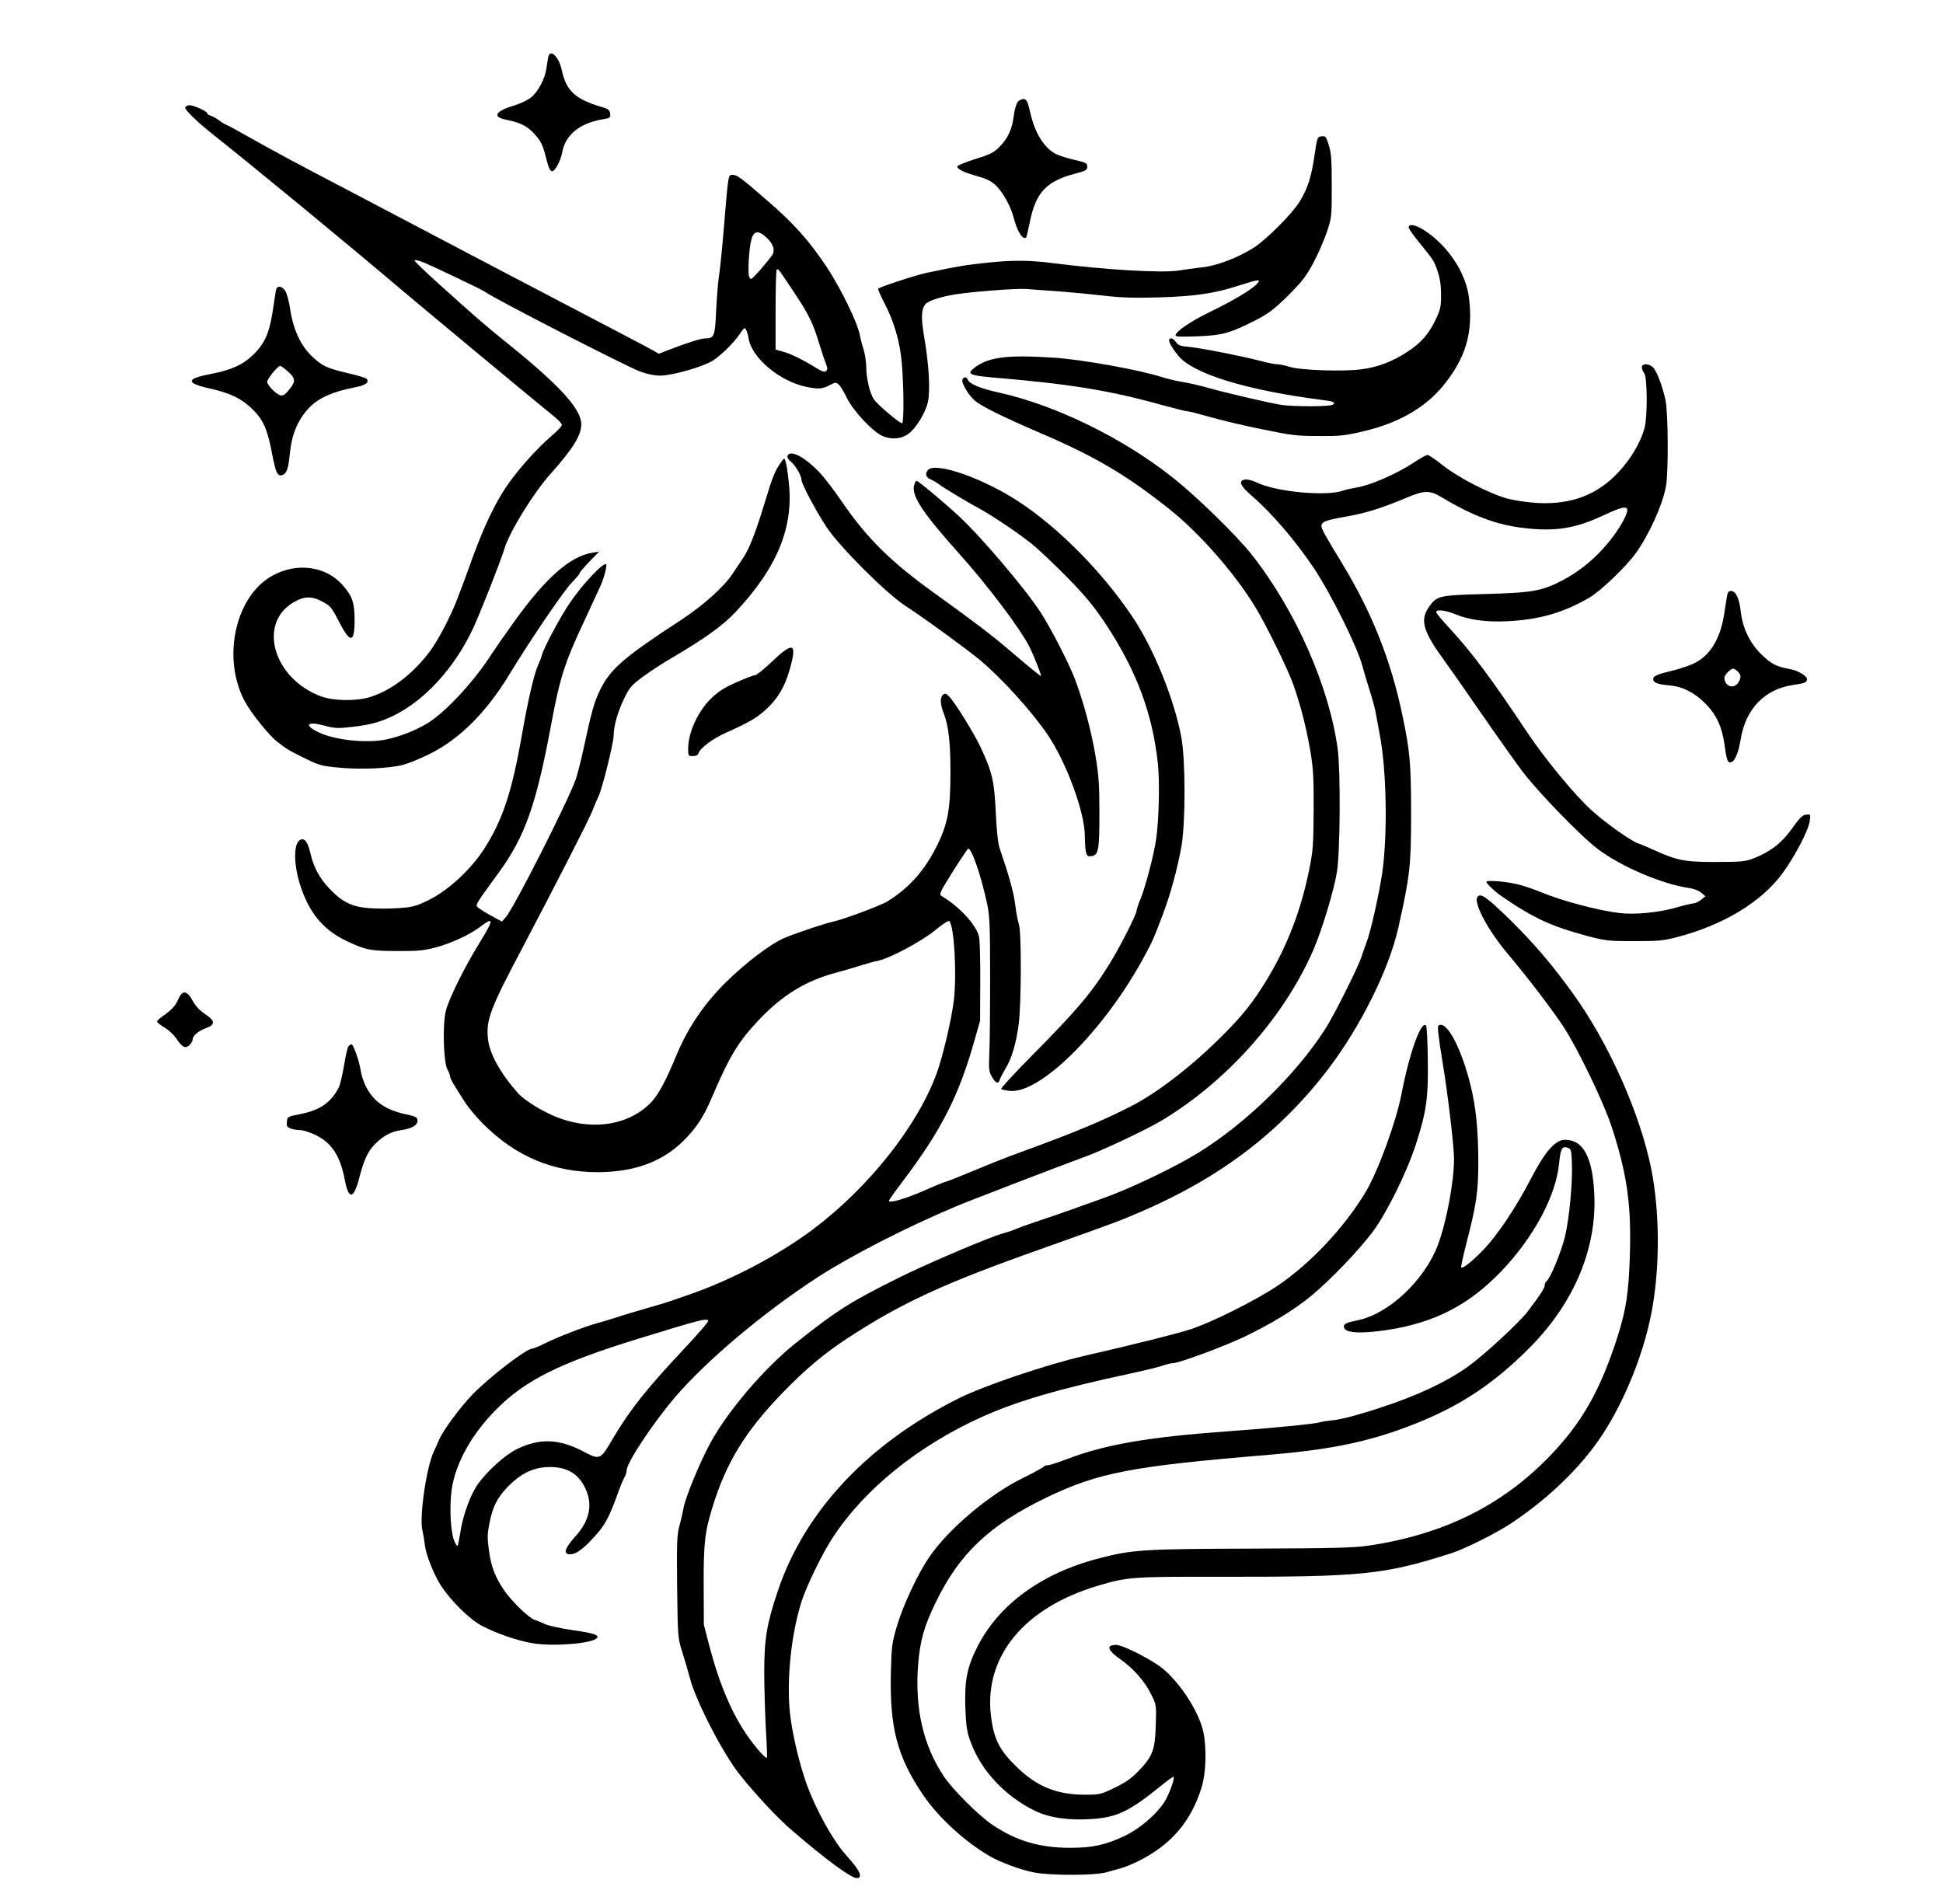
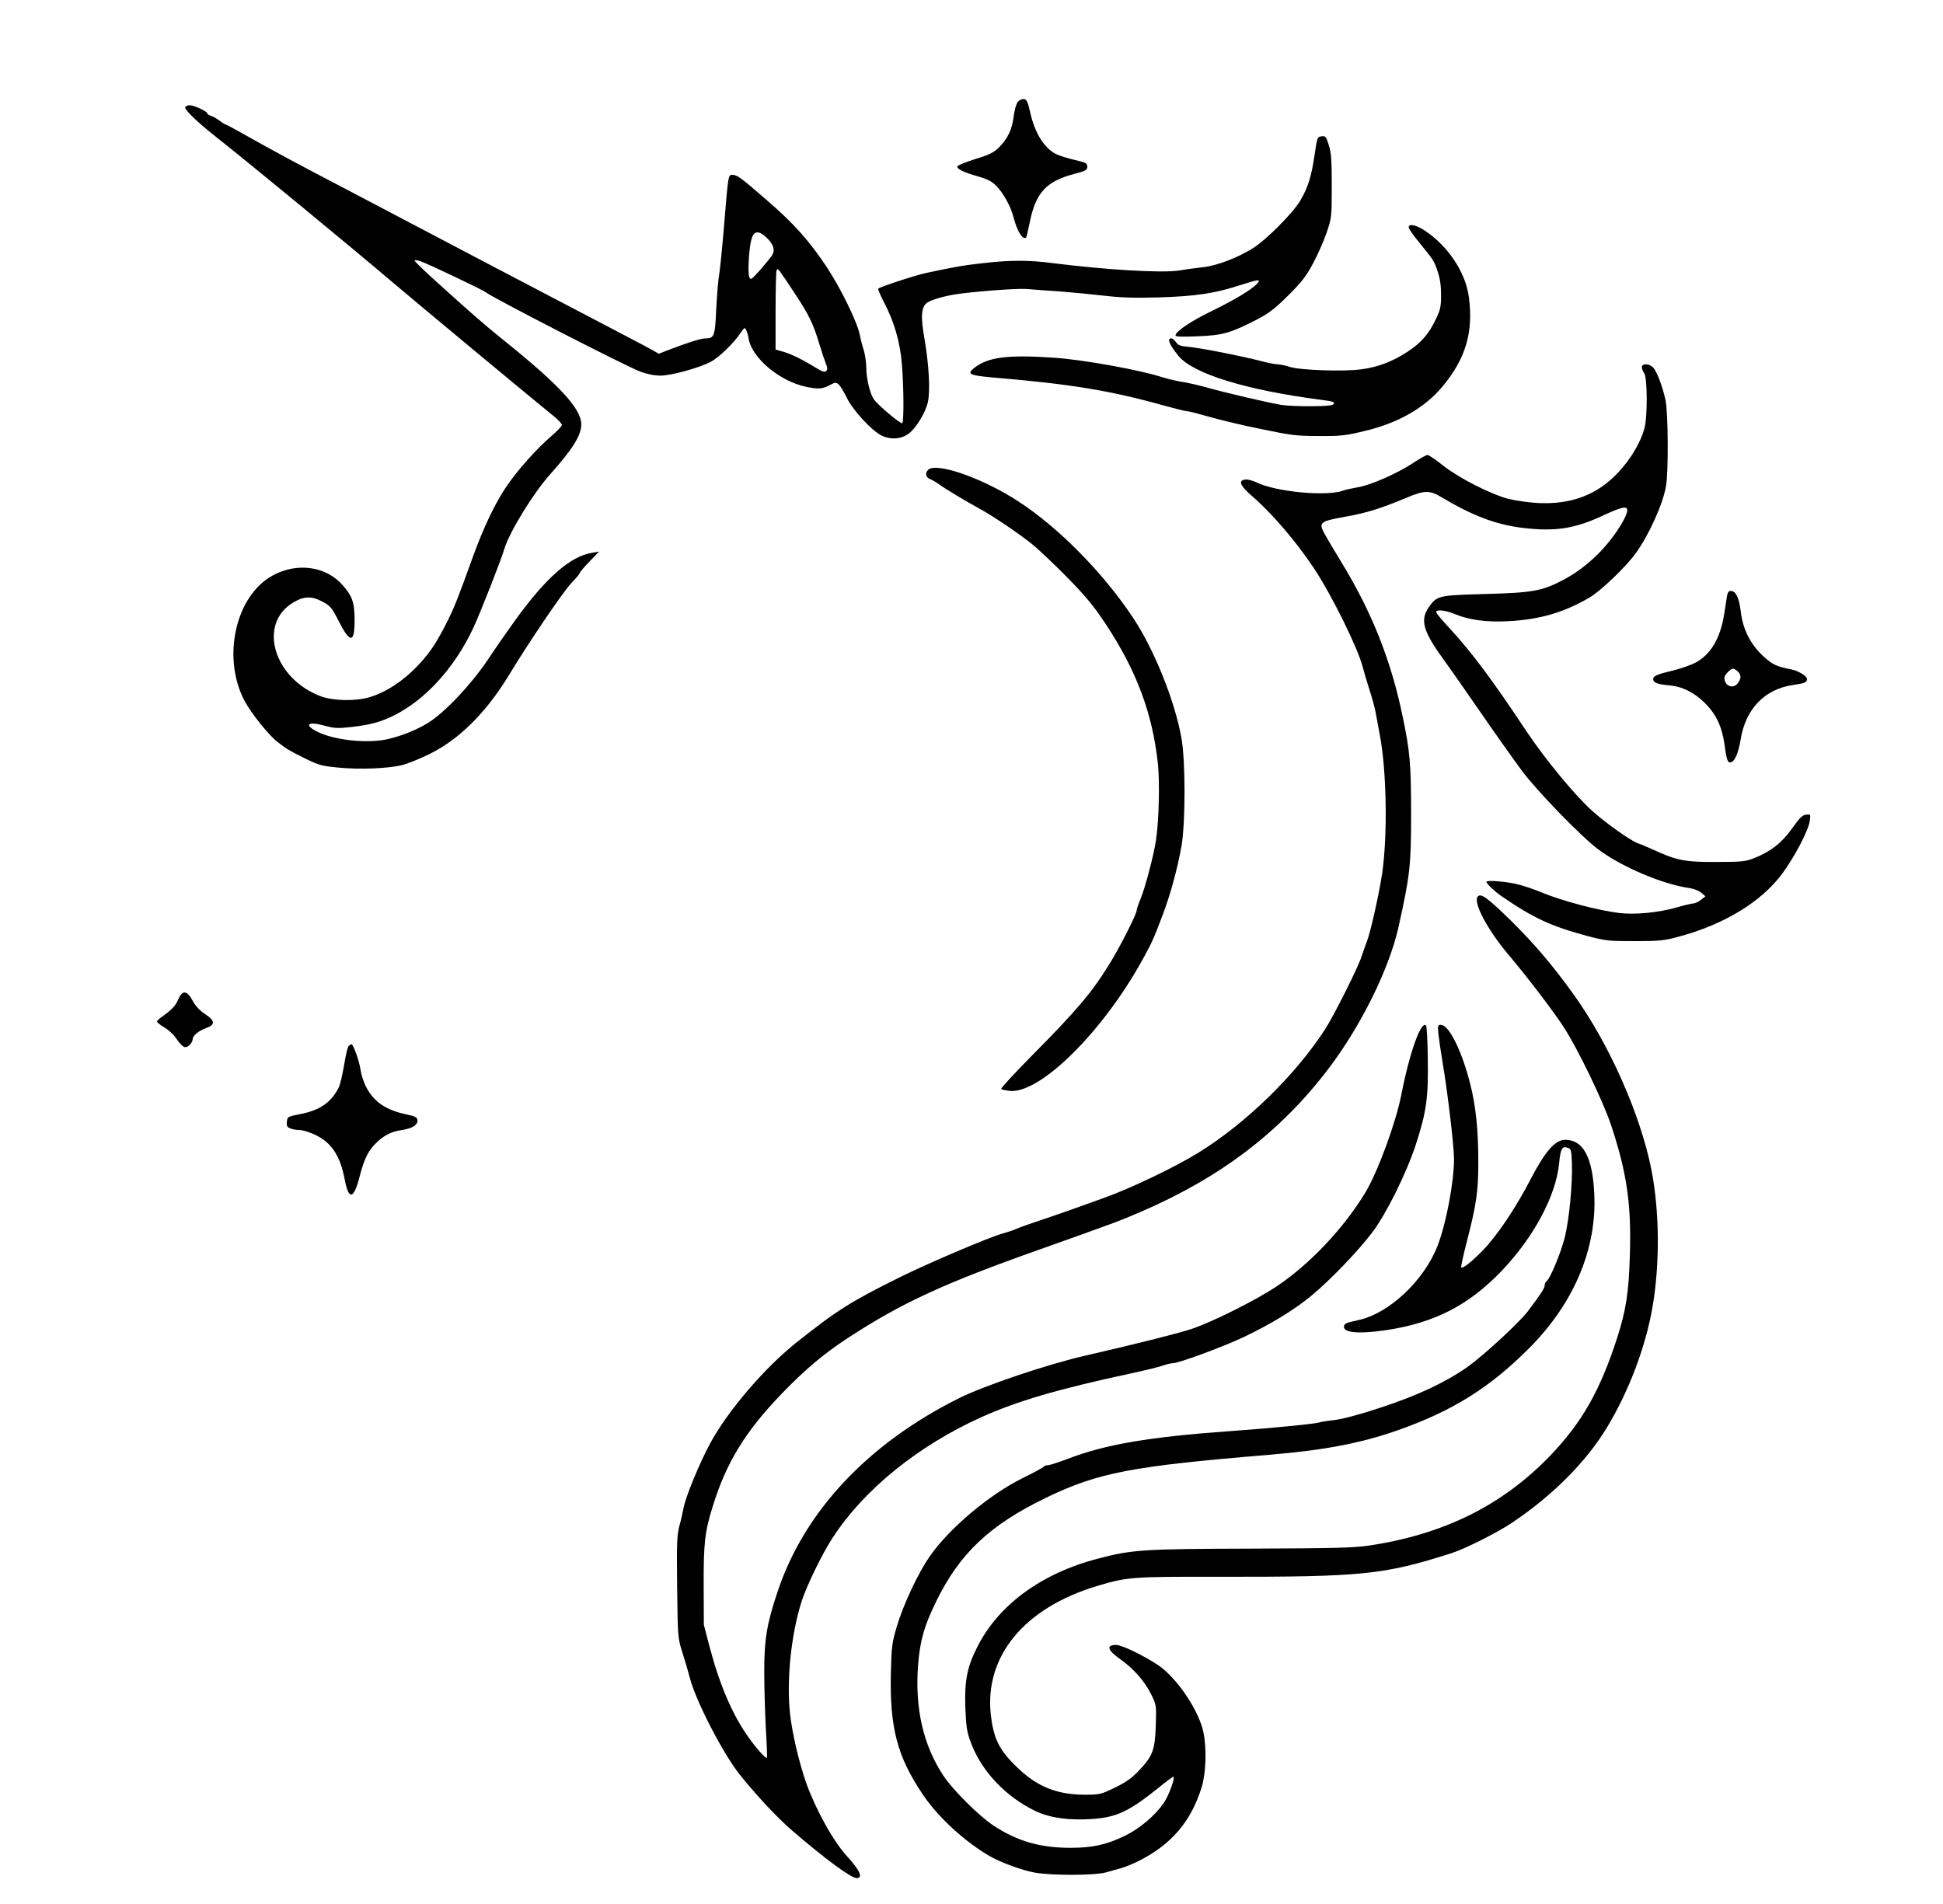
<svg xmlns="http://www.w3.org/2000/svg" version="1.0" width="900pt" height="882pt" viewBox="0 0 1200 1176" preserveAspectRatio="xMidYMid meet">
  <g transform="translate(0,1176) scale(0.1,-0.1)" fill="#000000" stroke="none">
-     <path d="M3386 11408 c-3 -13 -7 -43 -11 -68 -8 -64 -50 -144 -93 -180 -20 -17 -66 -39 -102 -50 -123 -37 -143 -72 -52 -90 91 -19 129 -39 176 -91 34 -38 47 -64 61 -116 23 -92 33 -115 48 -110 19 6 49 65 59 115 20 112 111 184 261 207 34 6 38 9 35 33 -2 22 -11 29 -48 40 -168 49 -223 100 -251 231 -17 81 -72 133 -83 79z" />
    <path d="M6287 11132 c-10 -11 -21 -47 -26 -88 -10 -83 -37 -140 -91 -194 -32 -32 -57 -45 -146 -72 -59 -19 -109 -39 -111 -45 -6 -16 40 -38 128 -63 55 -15 82 -29 110 -56 44 -43 92 -130 108 -194 23 -89 58 -146 79 -126 2 3 12 45 22 94 37 182 101 252 275 298 71 19 80 23 80 45 0 21 -8 25 -77 41 -43 10 -95 26 -117 37 -73 38 -130 129 -159 259 -14 62 -21 78 -38 80 -11 2 -28 -6 -37 -16z" />
    <path d="M1144 11098 c-8 -12 71 -89 177 -173 245 -194 825 -672 1129 -930 151 -128 878 -732 973 -808 26 -21 47 -44 47 -52 0 -7 -28 -37 -62 -66 -93 -79 -215 -216 -285 -321 -67 -101 -133 -238 -199 -418 -64 -176 -65 -180 -98 -265 -41 -109 -119 -258 -169 -325 -105 -142 -243 -247 -374 -286 -85 -26 -221 -23 -298 4 -293 107 -396 447 -175 580 68 41 116 42 185 4 45 -24 55 -36 95 -115 72 -142 100 -142 100 1 0 110 -14 150 -73 217 -102 117 -279 143 -430 62 -232 -123 -319 -508 -176 -777 40 -75 148 -210 202 -252 58 -45 69 -52 172 -103 82 -40 100 -46 205 -56 132 -13 308 -6 395 16 33 8 110 39 170 69 182 90 347 255 487 484 127 210 339 522 388 572 27 28 50 55 50 60 0 5 27 37 60 71 l60 62 -42 -7 c-135 -21 -287 -154 -479 -421 -63 -88 -127 -180 -143 -205 -110 -172 -287 -362 -399 -429 -76 -45 -164 -79 -250 -98 -125 -26 -327 -4 -428 48 -83 42 -59 65 41 38 67 -18 85 -19 173 -9 114 13 180 31 262 72 193 97 370 291 485 533 42 88 175 426 195 495 30 102 180 347 286 464 137 154 189 237 189 305 0 96 -135 243 -475 516 -117 94 -185 153 -412 358 -79 71 -143 133 -143 138 0 4 17 2 38 -5 51 -18 383 -176 402 -191 40 -33 865 -457 954 -490 43 -16 87 -25 125 -25 65 0 235 46 310 85 49 25 143 115 184 178 23 34 27 36 35 20 5 -10 13 -35 16 -57 22 -119 192 -261 354 -295 75 -16 102 -14 146 10 36 19 39 19 57 3 10 -9 31 -45 48 -79 36 -77 154 -205 217 -236 56 -26 117 -22 164 11 47 34 107 132 121 198 15 73 6 231 -22 393 -22 128 -20 180 8 212 18 19 84 41 171 57 101 17 386 40 453 35 35 -3 127 -10 204 -15 77 -6 203 -18 280 -27 105 -12 187 -14 330 -10 229 7 347 25 492 72 130 41 143 43 117 13 -32 -36 -142 -102 -284 -171 -126 -61 -220 -125 -220 -149 0 -8 43 -9 138 -5 154 6 200 19 364 103 75 39 110 66 193 148 84 84 111 118 154 198 29 54 67 140 84 190 31 92 32 96 32 288 0 160 -3 205 -18 253 -17 54 -20 58 -45 55 -26 -3 -27 -5 -43 -114 -20 -136 -40 -200 -89 -284 -45 -76 -208 -240 -290 -292 -94 -59 -221 -108 -307 -118 -43 -5 -112 -14 -153 -21 -106 -16 -448 4 -780 46 -144 19 -260 19 -425 0 -120 -13 -178 -23 -355 -61 -63 -13 -286 -86 -296 -97 -3 -3 13 -40 35 -83 63 -119 100 -246 111 -382 12 -142 13 -359 2 -366 -10 -6 -155 116 -176 149 -24 36 -46 131 -46 196 0 30 -7 78 -15 105 -9 27 -20 70 -25 96 -16 80 -116 284 -203 417 -110 165 -205 272 -374 417 -159 138 -180 154 -210 154 -26 0 -25 3 -53 -335 -11 -132 -25 -267 -31 -300 -5 -33 -12 -125 -16 -203 -7 -158 -12 -172 -66 -172 -29 0 -116 -28 -240 -76 l-48 -19 -42 24 c-39 22 -187 99 -1012 531 -181 95 -400 210 -485 255 -85 45 -261 137 -390 205 -282 147 -454 239 -616 331 -67 38 -125 69 -128 69 -4 0 -22 11 -39 24 -18 13 -42 27 -54 31 -13 3 -23 10 -23 15 0 12 -82 50 -108 50 -11 0 -24 -5 -28 -12z m3595 -810 c38 -38 49 -73 30 -104 -8 -12 -41 -53 -73 -90 -58 -64 -60 -66 -69 -43 -10 26 -1 181 14 231 15 55 46 57 98 6z m168 -338 c89 -134 116 -190 153 -314 15 -50 34 -106 41 -123 10 -25 11 -35 1 -45 -9 -9 -25 -3 -69 24 -83 51 -152 84 -201 97 l-42 12 0 243 c0 133 3 246 7 250 9 9 8 10 110 -144z" />
    <path d="M8700 10356 c0 -8 28 -49 63 -91 94 -116 94 -116 116 -182 15 -44 21 -88 21 -145 0 -74 -4 -91 -34 -153 -43 -90 -90 -143 -174 -198 -89 -59 -183 -95 -284 -108 -111 -15 -377 -6 -443 15 -27 9 -62 16 -76 16 -14 0 -61 9 -105 21 -120 31 -360 78 -437 86 -57 5 -71 10 -84 30 -8 12 -22 23 -29 23 -28 0 -12 -39 44 -108 91 -111 420 -212 885 -272 75 -9 89 -16 67 -30 -18 -12 -244 -12 -315 -1 -72 11 -355 77 -455 106 -47 13 -115 29 -151 35 -36 5 -95 19 -130 30 -142 46 -499 110 -674 121 -292 19 -408 3 -495 -69 -38 -32 -17 -41 116 -53 487 -41 727 -80 1063 -174 69 -19 133 -35 143 -35 11 0 73 -16 139 -35 66 -19 211 -54 322 -76 182 -38 217 -42 352 -42 135 -1 163 2 283 31 207 49 372 143 482 276 143 173 190 333 162 550 -20 154 -130 319 -276 414 -52 34 -96 42 -96 18z" />
-     <path d="M1706 9973 c-3 -10 -10 -54 -16 -98 -24 -169 -51 -233 -127 -307 -61 -60 -136 -94 -257 -117 -160 -30 -162 -57 -8 -91 128 -29 194 -62 263 -129 66 -66 91 -122 121 -281 21 -110 33 -135 62 -124 27 10 37 40 46 132 10 103 38 180 89 248 64 86 153 131 324 164 57 11 80 31 60 51 -5 5 -56 21 -114 34 -131 31 -158 44 -220 102 -74 69 -120 171 -139 307 -6 37 -18 81 -27 97 -19 32 -49 38 -57 12z m68 -504 c49 -42 53 -63 21 -104 -44 -58 -58 -61 -105 -19 -22 20 -40 45 -40 55 0 19 65 99 81 99 4 0 24 -14 43 -31z" />
    <path d="M10140 9492 c0 -10 7 -27 15 -38 19 -26 21 -267 1 -340 -23 -85 -83 -188 -161 -271 -128 -138 -289 -200 -495 -190 -58 3 -141 15 -185 26 -112 30 -304 128 -403 206 -45 36 -88 65 -96 65 -7 0 -49 -23 -92 -52 -102 -66 -260 -135 -340 -148 -35 -6 -75 -15 -88 -20 -102 -38 -421 -8 -539 52 -21 10 -51 18 -65 16 -48 -5 -34 -38 44 -105 119 -103 267 -275 379 -443 106 -159 269 -487 300 -606 7 -28 27 -94 43 -145 17 -52 33 -112 37 -134 4 -22 15 -83 25 -135 44 -221 51 -626 16 -867 -20 -130 -72 -365 -96 -423 -9 -25 -23 -63 -30 -85 -19 -64 -174 -373 -228 -455 -182 -281 -487 -578 -778 -758 -147 -91 -422 -223 -592 -283 -48 -17 -143 -51 -212 -76 -69 -24 -163 -57 -210 -72 -47 -16 -101 -35 -120 -44 -19 -8 -53 -19 -75 -25 -77 -20 -461 -183 -640 -272 -301 -149 -386 -203 -640 -405 -194 -155 -420 -419 -528 -618 -66 -121 -155 -338 -166 -404 -5 -27 -16 -76 -26 -111 -14 -55 -16 -106 -13 -375 4 -309 4 -313 32 -402 16 -49 37 -122 47 -160 37 -143 205 -467 307 -595 103 -129 234 -269 325 -347 203 -175 363 -293 398 -293 41 0 20 47 -57 132 -86 92 -196 291 -255 456 -44 126 -87 308 -100 430 -22 206 7 488 72 692 30 94 128 296 192 393 193 297 527 567 916 743 222 100 474 174 916 269 94 20 187 43 208 51 20 7 47 14 59 14 38 0 308 100 438 161 175 84 316 170 424 260 116 97 285 273 371 387 86 113 211 365 269 542 66 203 78 292 74 529 -1 110 -6 203 -11 207 -31 31 -102 -169 -152 -426 -33 -171 -145 -476 -221 -603 -132 -220 -344 -445 -549 -582 -132 -88 -405 -224 -531 -265 -90 -29 -350 -94 -659 -165 -233 -54 -612 -182 -770 -260 -563 -280 -956 -698 -1122 -1194 -67 -200 -83 -295 -83 -496 0 -99 5 -258 10 -354 6 -96 9 -176 6 -178 -6 -7 -63 56 -110 122 -101 140 -181 326 -244 565 l-35 135 -1 240 c-1 264 7 333 55 488 84 273 201 464 428 700 143 148 257 244 403 340 336 220 599 341 1193 551 458 163 491 175 625 233 494 214 860 494 1157 885 199 263 371 611 429 867 72 322 79 384 79 701 0 311 -7 390 -52 604 -71 344 -189 642 -374 946 -45 74 -94 156 -108 182 -39 71 -30 78 125 106 131 23 219 50 379 117 113 48 146 48 221 2 186 -111 332 -167 494 -187 204 -25 326 -6 503 77 112 52 147 60 147 31 0 -30 -51 -118 -110 -191 -82 -102 -183 -186 -291 -242 -128 -66 -183 -76 -479 -84 -287 -8 -296 -10 -346 -82 -55 -80 -35 -149 96 -329 38 -52 142 -201 231 -330 89 -129 201 -287 248 -350 92 -124 363 -404 469 -484 144 -109 400 -218 565 -241 27 -4 59 -16 74 -29 l26 -22 -28 -22 c-15 -12 -36 -22 -46 -22 -10 0 -57 -11 -105 -25 -109 -32 -260 -46 -355 -34 -136 17 -350 74 -481 128 -40 17 -100 37 -133 46 -74 20 -205 31 -205 18 0 -10 52 -60 90 -86 204 -140 307 -187 536 -249 112 -29 129 -31 289 -31 150 0 181 3 267 26 281 74 513 214 643 388 78 105 164 269 172 328 6 42 5 43 -23 39 -22 -2 -40 -20 -86 -85 -63 -89 -134 -144 -236 -184 -51 -20 -75 -23 -232 -23 -192 -1 -245 9 -390 76 -36 16 -77 34 -91 38 -42 13 -197 122 -286 202 -105 94 -287 315 -400 483 -220 331 -342 494 -478 642 -47 50 -85 96 -85 102 0 19 58 12 118 -13 84 -35 194 -50 325 -43 194 10 341 52 502 145 72 42 230 194 289 277 82 115 165 299 185 411 16 86 14 455 -3 534 -19 86 -54 178 -77 201 -25 25 -69 25 -69 1z" />
-     <path d="M5944 9415 c-8 -20 38 -96 77 -130 43 -36 173 -100 398 -197 343 -147 529 -256 796 -467 187 -147 405 -394 535 -606 67 -108 205 -390 239 -487 45 -130 78 -258 103 -403 19 -111 22 -165 21 -370 -1 -219 -4 -251 -28 -370 -51 -248 -132 -460 -253 -663 -90 -150 -157 -235 -299 -375 -184 -182 -390 -339 -548 -420 -185 -94 -351 -163 -683 -284 -68 -24 -198 -76 -289 -114 -91 -38 -170 -69 -175 -69 -6 0 -66 -25 -134 -55 -110 -49 -214 -79 -214 -61 0 4 40 60 90 126 233 309 341 520 437 859 l36 126 1 240 c1 132 -3 257 -7 277 -15 73 -121 188 -232 254 -17 9 -10 23 69 150 48 76 91 140 95 142 20 7 79 -161 117 -338 16 -74 19 -132 19 -455 0 -203 -2 -417 -5 -475 -4 -92 -2 -109 15 -139 25 -43 41 -49 50 -19 4 13 20 43 35 68 37 59 65 152 81 270 17 127 18 573 2 620 -7 19 -17 74 -23 122 -9 76 -39 182 -96 348 -10 29 -19 107 -24 220 -9 196 -22 251 -94 405 -44 93 -159 278 -196 315 -17 17 -24 19 -36 9 -19 -16 -18 -59 5 -116 29 -75 41 -178 41 -361 0 -227 -16 -317 -79 -447 -78 -160 -177 -271 -313 -354 -42 -25 -262 -107 -323 -121 -60 -13 -225 -68 -310 -103 -85 -36 -241 -154 -365 -277 -129 -128 -228 -273 -296 -433 -81 -194 -122 -268 -176 -319 -132 -125 -338 -159 -543 -88 -95 33 -221 108 -266 158 -112 127 -178 247 -186 341 -11 114 17 186 221 571 209 398 405 780 425 833 11 29 27 67 36 85 23 44 95 334 95 381 0 56 26 148 66 229 32 66 44 80 117 134 45 33 125 85 177 115 203 119 315 200 392 282 259 275 362 527 329 806 -6 58 -15 115 -20 127 -7 20 -8 20 -28 -8 -37 -52 -52 -89 -99 -245 -56 -185 -96 -288 -133 -343 -15 -23 -45 -67 -66 -99 -55 -83 -181 -196 -320 -287 -351 -229 -436 -302 -499 -432 -36 -74 -52 -129 -101 -358 -15 -69 -36 -154 -48 -190 -39 -119 -386 -805 -434 -856 l-23 -26 -68 37 c-37 20 -73 43 -81 51 -16 15 -17 14 129 214 162 222 232 420 324 915 55 294 82 380 214 660 41 88 83 180 94 204 21 49 38 118 31 125 -16 16 -151 -129 -226 -241 -64 -96 -158 -274 -172 -323 -3 -14 -13 -39 -21 -56 -26 -58 -63 -218 -99 -424 -63 -360 -119 -531 -233 -710 -83 -131 -229 -265 -352 -323 -73 -35 -96 -41 -180 -46 -52 -4 -134 -4 -181 0 -106 8 -165 37 -243 119 -63 66 -99 133 -119 220 -16 68 -35 94 -60 84 -43 -16 -46 -140 -6 -271 54 -174 138 -280 279 -350 124 -60 156 -67 325 -67 125 -1 164 3 235 22 98 26 210 78 275 127 87 67 86 46 -5 -101 -93 -151 -187 -341 -206 -416 -22 -83 -15 -318 9 -363 9 -16 17 -36 17 -44 0 -13 19 -46 93 -161 21 -32 70 -91 110 -131 202 -202 433 -299 709 -299 222 1 392 62 522 187 82 80 129 149 180 269 115 268 166 352 301 493 142 148 285 234 464 282 42 11 110 31 151 44 41 13 91 27 110 30 72 14 273 121 355 189 44 37 83 62 88 57 30 -30 47 -326 28 -489 -14 -119 -70 -355 -108 -457 -121 -325 -418 -698 -758 -955 -218 -164 -513 -319 -780 -410 -44 -15 -93 -32 -110 -38 -16 -6 -79 -25 -140 -42 -60 -17 -144 -42 -185 -56 -41 -13 -100 -31 -130 -39 -78 -22 -233 -82 -312 -121 -37 -19 -74 -34 -82 -34 -35 0 -258 -171 -367 -282 -72 -74 -184 -224 -206 -278 -8 -19 -23 -53 -34 -76 -45 -95 -89 -397 -71 -482 6 -26 13 -69 16 -95 7 -61 55 -181 99 -250 62 -95 179 -211 254 -249 93 -49 223 -93 316 -108 124 -20 357 -2 392 31 20 19 -17 32 -146 50 -74 11 -152 28 -174 38 -22 11 -50 22 -63 26 -33 10 -138 110 -186 179 -57 82 -84 151 -97 255 -10 72 -9 99 4 164 21 105 49 158 116 227 73 74 146 112 231 118 121 8 201 -34 246 -133 46 -98 26 -196 -61 -293 -69 -77 -79 -112 -34 -112 32 0 71 25 125 82 90 93 114 137 180 323 8 22 21 52 29 67 8 14 15 35 15 46 0 47 161 290 299 452 196 229 547 524 882 742 204 132 549 309 849 435 89 38 689 268 800 308 104 37 379 167 476 225 401 241 754 637 934 1050 52 117 130 375 147 485 20 126 23 613 5 755 -51 386 -260 861 -532 1205 -94 119 -338 357 -487 475 -305 243 -724 448 -1073 525 -115 25 -184 54 -193 80 -8 19 -26 19 -33 0z m-1570 -5813 c3 -5 -58 -75 -135 -158 -244 -259 -348 -390 -455 -571 -77 -132 -78 -132 -183 -77 -150 78 -269 82 -408 14 -73 -36 -176 -128 -239 -213 -48 -65 -98 -202 -113 -314 -6 -36 -12 -68 -15 -71 -3 -3 -13 12 -21 32 -22 53 -30 205 -16 311 22 164 123 346 276 500 181 182 393 287 879 437 391 120 419 127 430 110z" />
-     <path d="M4864 8945 c-4 -9 4 -23 20 -36 28 -22 66 -87 66 -113 0 -24 90 -194 155 -292 82 -123 367 -408 488 -487 124 -81 368 -259 457 -332 136 -113 319 -315 419 -461 118 -174 231 -482 231 -629 0 -34 3 -77 6 -94 6 -27 11 -32 33 -29 45 5 51 34 51 264 0 180 -4 233 -25 360 -26 153 -73 328 -126 469 -36 96 -149 315 -211 411 -95 147 -373 474 -509 599 -92 85 -248 215 -258 215 -5 0 -12 -13 -16 -30 -14 -64 53 -167 266 -405 192 -214 389 -476 449 -594 21 -42 70 -165 70 -176 0 -6 -67 49 -216 176 -94 80 -217 173 -434 329 -277 198 -425 344 -583 575 -45 66 -106 146 -136 177 -89 95 -182 143 -197 103z" />
    <path d="M5732 8858 c-20 -20 -14 -48 14 -58 15 -6 38 -20 53 -31 30 -23 169 -107 251 -151 82 -45 241 -152 323 -218 40 -32 138 -125 218 -206 116 -119 164 -177 237 -287 191 -289 289 -551 323 -862 12 -116 7 -346 -11 -470 -14 -97 -67 -297 -96 -367 -13 -31 -24 -64 -24 -71 0 -23 -103 -226 -165 -326 -112 -182 -202 -288 -479 -568 -110 -111 -197 -206 -193 -209 4 -4 28 -9 55 -12 185 -17 568 360 814 803 61 110 71 131 129 285 48 126 92 289 116 425 25 146 25 531 -1 670 -42 231 -170 548 -300 742 -185 278 -461 557 -708 717 -221 144 -507 243 -556 194z" />
    <path d="M10666 8078 c-3 -18 -11 -67 -17 -108 -23 -150 -82 -251 -176 -302 -28 -15 -90 -37 -139 -49 -101 -24 -124 -34 -124 -54 0 -21 27 -32 98 -38 82 -7 155 -43 222 -110 69 -68 105 -145 121 -257 13 -99 20 -116 43 -107 22 9 43 60 56 138 30 190 149 313 323 338 74 11 87 16 87 37 0 18 -54 51 -95 59 -93 18 -119 30 -176 83 -78 72 -126 167 -138 275 -10 83 -30 127 -61 127 -14 0 -20 -9 -24 -32z m66 -465 c22 -20 23 -42 2 -71 -28 -41 -84 -20 -84 32 0 17 38 56 54 56 5 0 18 -7 28 -17z" />
-     <path d="M4769 7675 c-49 -47 -97 -85 -105 -85 -9 0 -59 -19 -111 -42 -68 -29 -112 -56 -153 -94 -87 -81 -150 -215 -150 -321 0 -41 1 -43 29 -43 21 0 32 6 36 20 10 30 91 91 166 123 145 65 196 94 254 149 71 66 114 140 144 249 44 158 21 168 -110 44z" />
    <path d="M9127 6223 c-32 -32 58 -204 188 -358 114 -135 268 -336 338 -442 87 -131 250 -468 299 -618 97 -294 124 -488 114 -800 -7 -230 -24 -338 -77 -504 -107 -332 -219 -528 -418 -735 -295 -305 -655 -483 -1115 -552 -93 -14 -211 -17 -726 -19 -667 -2 -737 -6 -946 -61 -349 -90 -617 -285 -748 -546 -63 -124 -80 -208 -74 -377 5 -116 9 -147 33 -211 65 -178 215 -337 400 -426 88 -42 208 -59 350 -49 151 10 230 48 409 192 49 40 91 71 94 69 9 -10 -29 -114 -58 -158 -52 -79 -152 -163 -243 -207 -117 -56 -200 -74 -337 -74 -186 0 -328 41 -475 138 -90 60 -250 219 -309 308 -125 190 -176 416 -156 682 12 152 37 240 110 390 145 299 332 476 680 644 323 156 526 195 1385 266 339 29 554 70 782 149 343 120 575 265 821 513 275 277 416 615 398 953 -11 225 -69 330 -180 330 -61 0 -123 -71 -211 -240 -94 -182 -213 -358 -299 -445 -71 -72 -122 -112 -132 -103 -2 3 13 74 35 159 59 228 71 310 71 489 0 201 -15 348 -50 485 -51 203 -131 365 -181 365 -19 0 -20 -4 -16 -52 3 -29 16 -120 30 -203 29 -173 67 -498 67 -572 0 -144 -48 -398 -101 -536 -83 -216 -302 -422 -492 -461 -75 -16 -87 -22 -87 -41 0 -38 97 -45 265 -20 295 45 505 153 708 364 199 209 336 463 356 665 9 93 19 110 55 96 19 -6 21 -17 24 -91 5 -124 -16 -345 -43 -458 -24 -97 -92 -261 -114 -275 -6 -4 -11 -15 -11 -25 0 -17 -23 -53 -104 -160 -54 -71 -273 -273 -373 -344 -135 -95 -308 -176 -533 -250 -132 -44 -235 -71 -289 -78 -47 -5 -87 -12 -91 -14 -14 -8 -292 -36 -561 -55 -489 -35 -762 -81 -996 -171 -56 -21 -111 -39 -122 -39 -11 0 -22 -4 -25 -9 -3 -5 -62 -37 -131 -71 -205 -101 -455 -312 -573 -483 -73 -105 -164 -300 -203 -432 -30 -102 -33 -123 -37 -286 -8 -339 39 -519 198 -754 94 -139 256 -288 410 -378 73 -42 199 -88 280 -103 107 -19 371 -18 440 1 30 9 72 20 93 26 21 5 71 26 110 45 201 101 323 244 388 454 27 87 32 234 12 337 -26 135 -165 342 -283 420 -93 61 -222 123 -256 123 -65 0 -55 -32 26 -89 80 -56 150 -136 189 -215 33 -67 33 -67 29 -194 -5 -152 -19 -190 -108 -282 -43 -45 -80 -70 -146 -102 -85 -41 -92 -43 -184 -43 -172 0 -296 50 -418 169 -112 107 -146 178 -163 326 -39 361 207 659 656 794 187 56 213 58 750 57 891 -1 1020 12 1440 146 84 27 285 128 375 189 250 168 457 376 585 588 135 223 239 499 281 744 46 267 43 593 -7 847 -68 343 -261 778 -482 1085 -131 182 -241 311 -390 458 -143 139 -180 166 -200 145z" />
    <path d="M1101 5588 c-17 -41 -41 -66 -105 -111 -14 -10 -26 -22 -26 -27 0 -5 20 -21 45 -36 25 -14 57 -44 72 -66 39 -57 57 -67 82 -44 12 11 21 27 21 36 0 23 34 52 83 70 58 21 56 46 -7 87 -32 21 -58 49 -75 80 -36 67 -64 70 -90 11z" />
    <path d="M2152 5298 c-5 -7 -18 -60 -27 -118 -10 -58 -24 -118 -32 -135 -47 -94 -116 -142 -238 -166 -79 -16 -80 -16 -83 -47 -3 -27 1 -34 23 -42 14 -6 41 -10 58 -10 18 0 59 -13 93 -29 102 -48 156 -130 184 -281 24 -124 55 -117 90 19 26 102 50 156 91 199 52 55 102 83 169 92 67 10 103 32 98 64 -2 15 -16 22 -64 32 -132 27 -209 80 -257 179 -13 28 -27 71 -30 96 -7 53 -45 159 -56 159 -5 0 -13 -6 -19 -12z" />
  </g>
</svg>